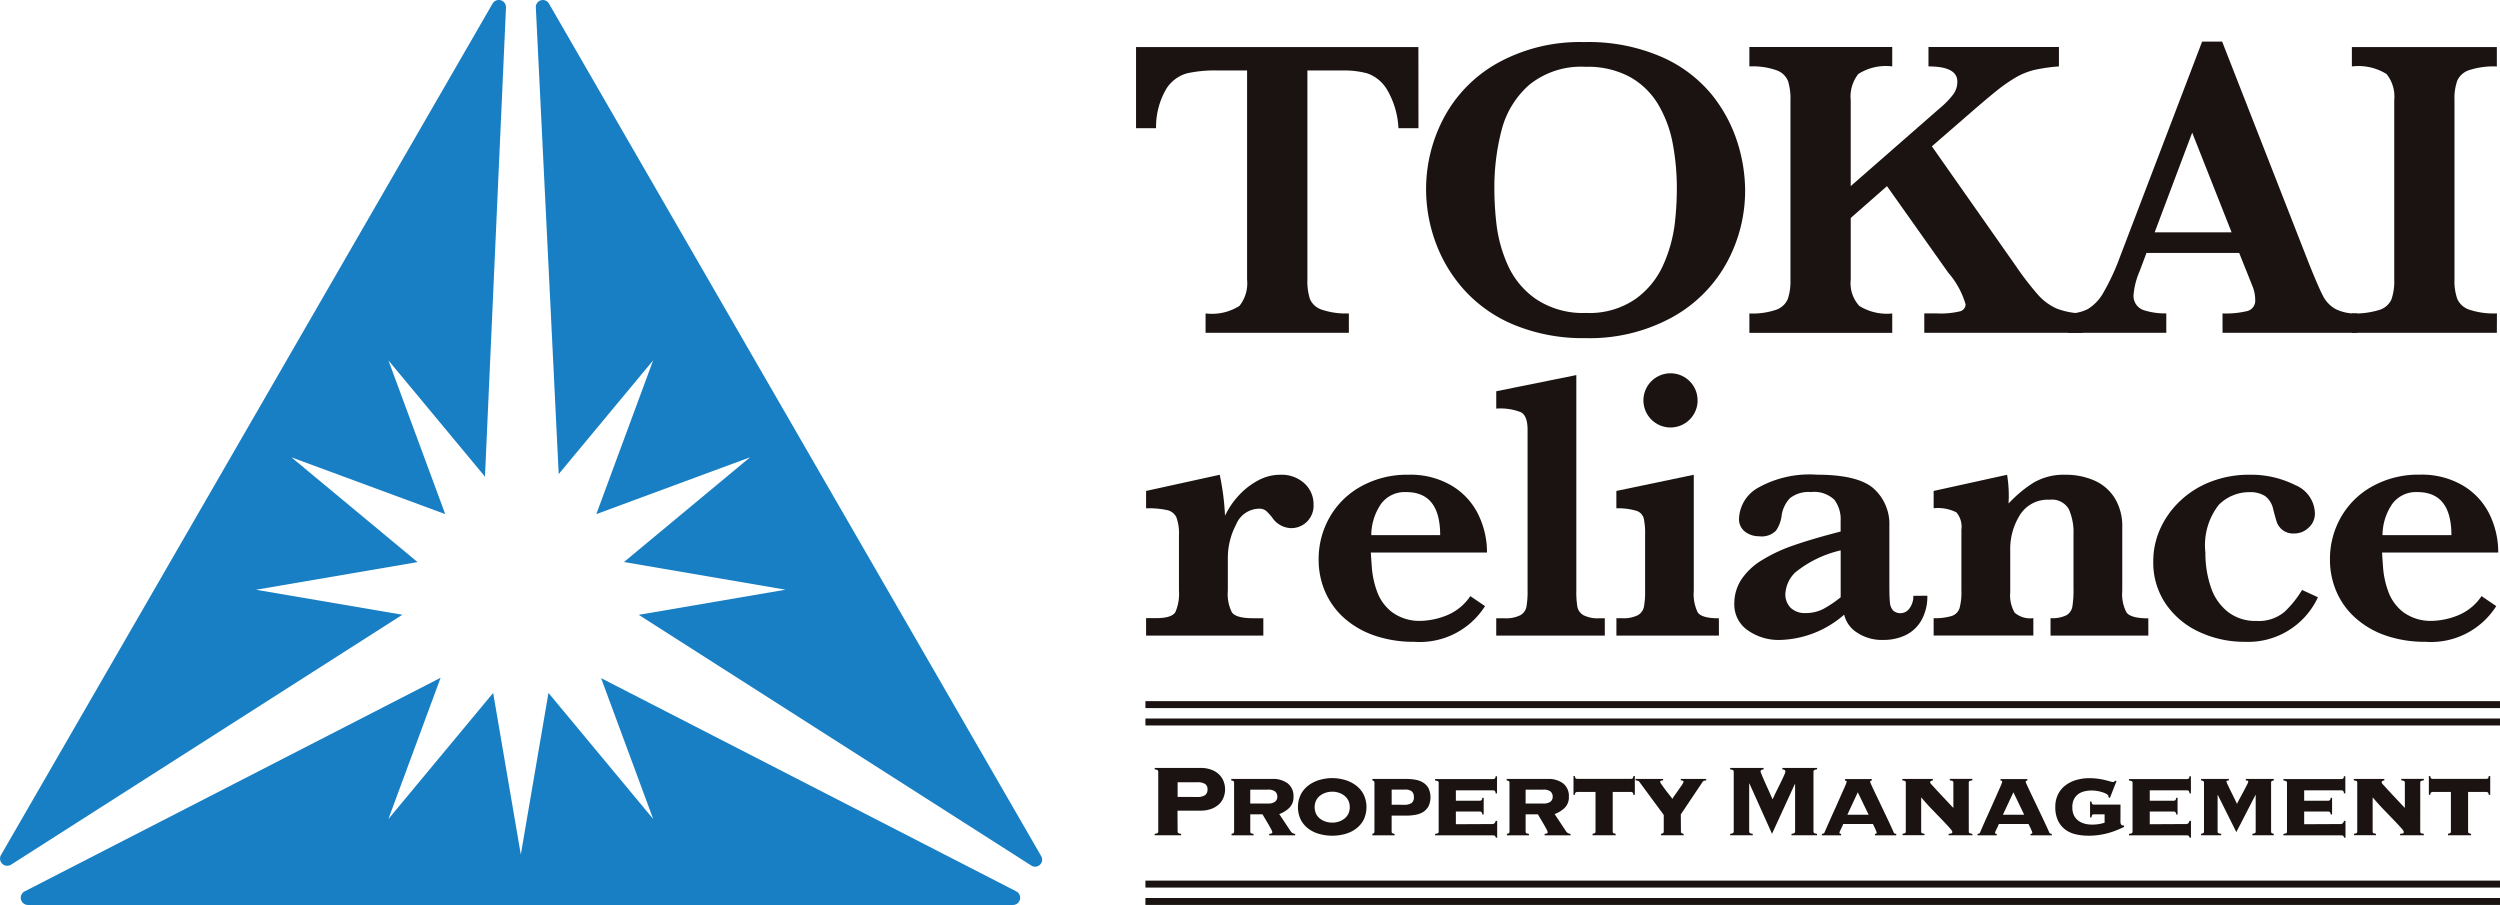
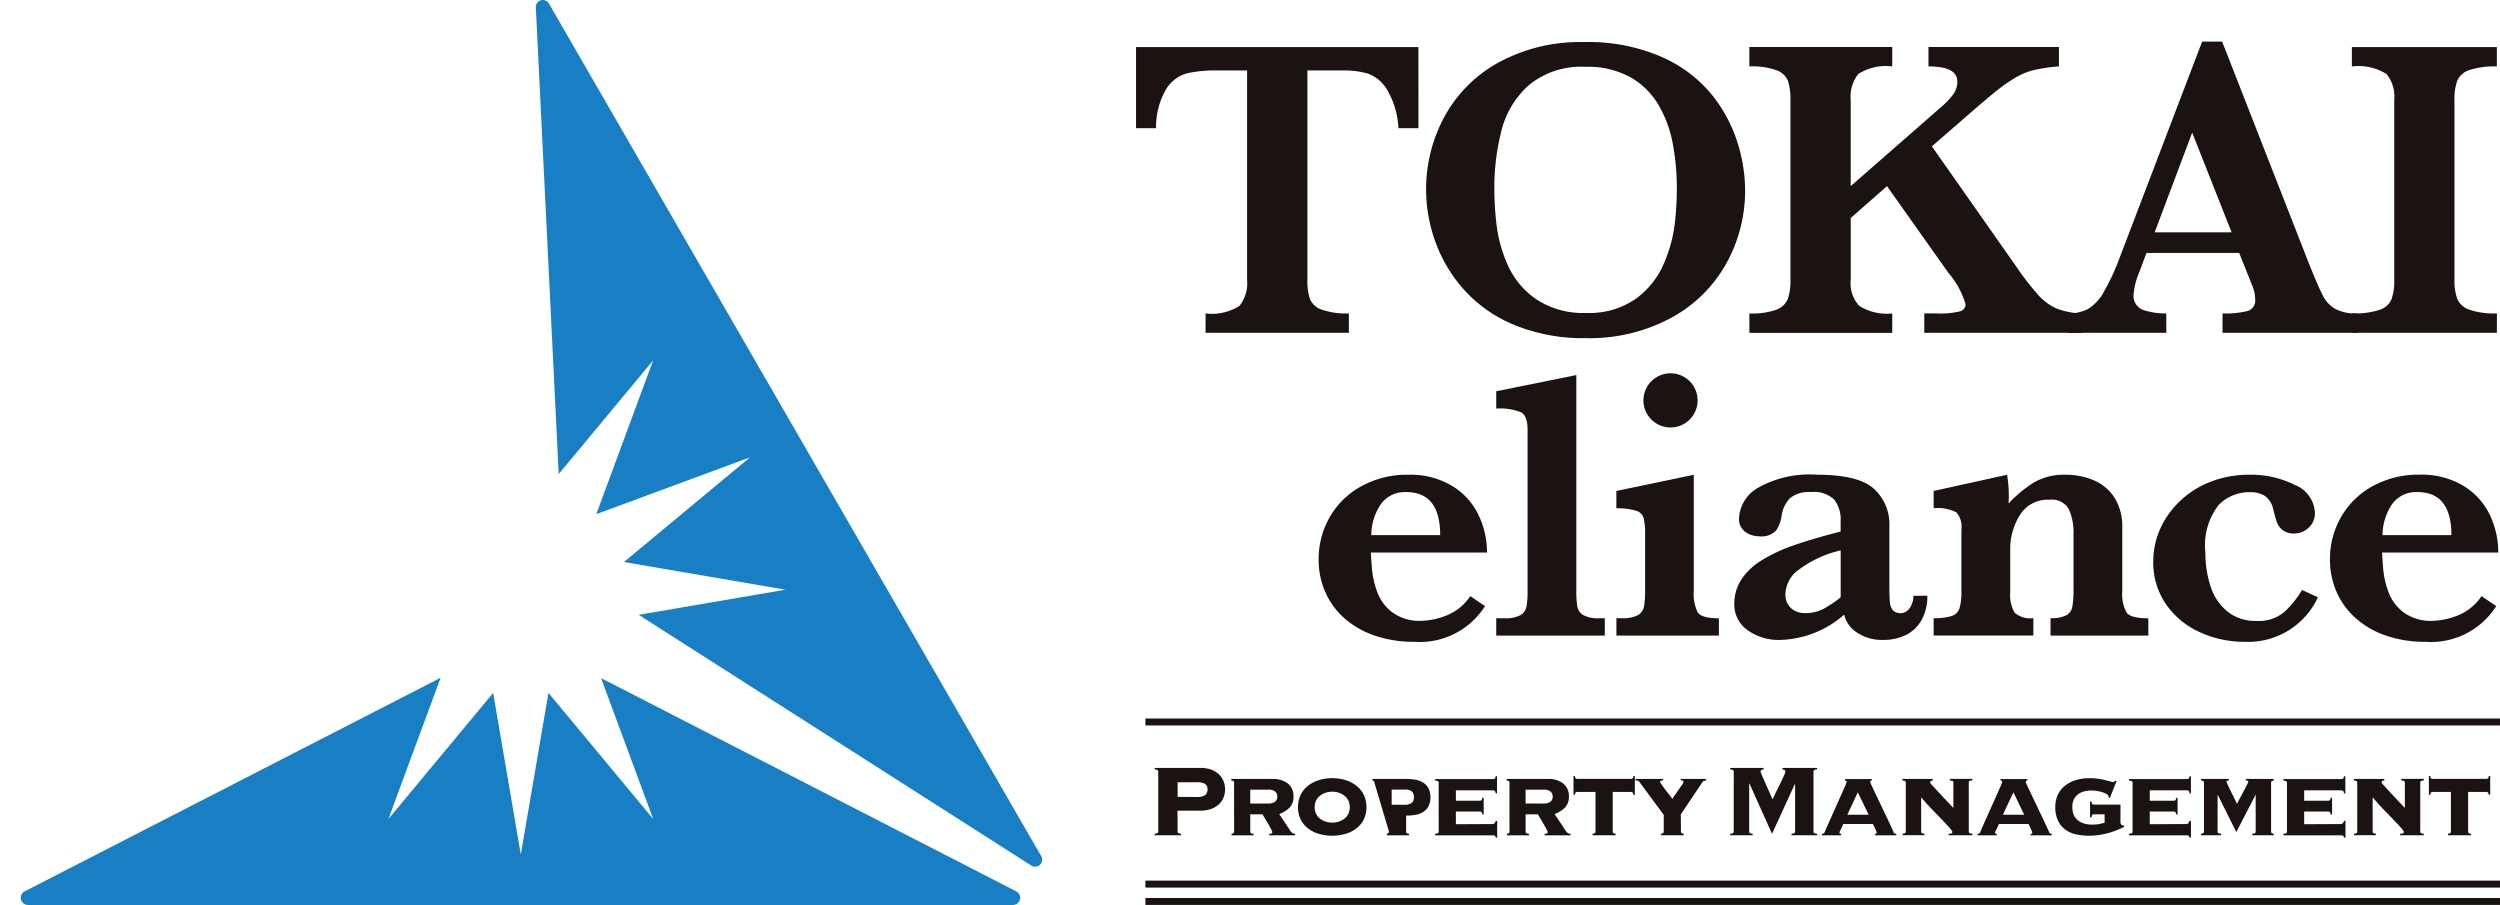
<svg xmlns="http://www.w3.org/2000/svg" width="170" height="61.537" viewBox="0 0 170 61.537">
  <g id="グループ_14" data-name="グループ 14" transform="translate(-72.724 -223.51)">
    <g id="グループ_3" data-name="グループ 3" transform="translate(72.724 223.51)">
-       <path id="パス_13" data-name="パス 13" d="M106.216,223.761,72.793,281.65a.489.489,0,0,0,.687.657l26.605-16.992-9.956-1.7,10.988-1.881-8.576-7.123L103,258.472l-3.865-10.456,6.567,7.907,1.429-31.9A.489.489,0,0,0,106.216,223.761Z" transform="translate(-72.724 -223.512)" fill="#187fc4" />
      <path id="パス_14" data-name="パス 14" d="M132.791,255.746l6.422-7.732-3.865,10.456,10.456-3.865-8.576,7.123,10.988,1.881-9.986,1.709,26.7,17.052a.478.478,0,0,0,.671-.642L132.126,223.75a.478.478,0,0,0-.891.262Z" transform="translate(-94.799 -223.51)" fill="#187fc4" />
      <path id="パス_15" data-name="パス 15" d="M114.455,297.545,118,307.126l-7.123-8.576-1.881,10.989-1.881-10.989-7.123,8.576,3.55-9.606L75.262,312.043a.49.49,0,0,0,.224.927h66.974a.49.49,0,0,0,.224-.927Z" transform="translate(-73.581 -251.432)" fill="#187fc4" />
    </g>
    <g id="グループ_13" data-name="グループ 13" transform="translate(149.978 226.339)">
      <g id="グループ_4" data-name="グループ 4">
        <path id="パス_16" data-name="パス 16" d="M215.982,234.168h-1.361a5.7,5.7,0,0,0-.8-2.665,2.542,2.542,0,0,0-1.311-1.061,5.93,5.93,0,0,0-1.619-.2H208.43V244.47a3.937,3.937,0,0,0,.172,1.311,1.312,1.312,0,0,0,.8.724,5.106,5.106,0,0,0,1.848.258v1.318h-9.744v-1.318a3.482,3.482,0,0,0,2.307-.516,2.471,2.471,0,0,0,.516-1.777V230.241h-2.063a8.818,8.818,0,0,0-2.021.194,2.453,2.453,0,0,0-1.412,1.06,5.139,5.139,0,0,0-.694,2.673h-1.361v-5.517h19.2Z" transform="translate(-196.781 -228.279)" fill="#1a1311" />
        <path id="パス_17" data-name="パス 17" d="M250.144,238.158a10.216,10.216,0,0,1-1.261,4.965,9.4,9.4,0,0,1-3.733,3.711,11.673,11.673,0,0,1-5.839,1.4,12.294,12.294,0,0,1-4.843-.889,9.4,9.4,0,0,1-3.418-2.378,9.951,9.951,0,0,1-1.963-3.267,10.5,10.5,0,0,1-.638-3.568,10.348,10.348,0,0,1,1.218-4.9,9.241,9.241,0,0,1,3.668-3.718,11.549,11.549,0,0,1,5.86-1.411,12.442,12.442,0,0,1,5.288,1.017,9.148,9.148,0,0,1,3.4,2.565,10,10,0,0,1,1.741,3.246A10.981,10.981,0,0,1,250.144,238.158ZM245.5,238.1a16.481,16.481,0,0,0-.279-3.1,8.127,8.127,0,0,0-.981-2.643,5.178,5.178,0,0,0-1.92-1.877,5.992,5.992,0,0,0-3.009-.695,5.6,5.6,0,0,0-3.847,1.225,6.12,6.12,0,0,0-1.878,3.067,15.471,15.471,0,0,0-.494,4.019,20.879,20.879,0,0,0,.158,2.508,9.451,9.451,0,0,0,.759,2.672,5.557,5.557,0,0,0,1.92,2.307,5.748,5.748,0,0,0,3.411.938,5.5,5.5,0,0,0,3.375-.967,5.708,5.708,0,0,0,1.891-2.365,9.764,9.764,0,0,0,.745-2.672A20.708,20.708,0,0,0,245.5,238.1Z" transform="translate(-208.729 -228.07)" fill="#1a1311" />
        <path id="パス_18" data-name="パス 18" d="M286.434,248.081H275.644v-1.318h.874a5.63,5.63,0,0,0,1.526-.136.5.5,0,0,0,.409-.48,5.678,5.678,0,0,0-1.175-2.15l-4.17-5.889-2.465,2.164v4.2a2.267,2.267,0,0,0,.587,1.784,3.546,3.546,0,0,0,2.236.509v1.318h-9.715v-1.318a4.914,4.914,0,0,0,1.841-.258,1.331,1.331,0,0,0,.773-.731,3.793,3.793,0,0,0,.179-1.3V232.262a4.045,4.045,0,0,0-.165-1.3,1.306,1.306,0,0,0-.773-.731,4.917,4.917,0,0,0-1.856-.265v-1.318h9.715v1.318a3.481,3.481,0,0,0-2.307.516,2.47,2.47,0,0,0-.516,1.777v5.846l6.047-5.288a6.031,6.031,0,0,0,.917-.938,1.462,1.462,0,0,0,.286-.881q0-1.032-1.963-1.032v-1.318H284.8v1.318a11.4,11.4,0,0,0-1.683.243,4.738,4.738,0,0,0-1.268.516,11.135,11.135,0,0,0-1.347.946q-.73.588-2.307,1.963L276.16,235.4l5.732,8.168a20.056,20.056,0,0,0,1.5,1.942,3.7,3.7,0,0,0,1.261.924,5.117,5.117,0,0,0,1.777.329Z" transform="translate(-222.047 -228.279)" fill="#1a1311" />
        <path id="パス_19" data-name="パス 19" d="M318.2,247.856h-9.157v-1.318a6.241,6.241,0,0,0,1.691-.164.73.73,0,0,0,.531-.782,2.412,2.412,0,0,0-.172-.874l-.917-2.293h-6.305l-.473,1.261a5.034,5.034,0,0,0-.4,1.533,1.016,1.016,0,0,0,.666,1.089,4.786,4.786,0,0,0,1.555.229v1.318h-6.692v-1.318a2.839,2.839,0,0,0,1.361-.3,3.026,3.026,0,0,0,1.068-1.14,15.3,15.3,0,0,0,1.1-2.371l5.6-14.673h1.361l5.918,15.132q.644,1.6.945,2.171a2.152,2.152,0,0,0,.831.874,2.984,2.984,0,0,0,1.49.308Zm-8.54-6.835-2.68-6.778-2.551,6.778Z" transform="translate(-235.165 -228.053)" fill="#1a1311" />
        <path id="パス_20" data-name="パス 20" d="M339.4,248.081h-9.858v-1.318a5.6,5.6,0,0,0,1.863-.237,1.321,1.321,0,0,0,.824-.709,3.691,3.691,0,0,0,.193-1.347V232.262a2.449,2.449,0,0,0-.522-1.777,3.606,3.606,0,0,0-2.358-.516v-1.318H339.4v1.318a5.435,5.435,0,0,0-1.863.243,1.352,1.352,0,0,0-.824.709,3.633,3.633,0,0,0-.194,1.34V244.47a3.653,3.653,0,0,0,.187,1.3,1.357,1.357,0,0,0,.8.731,5.186,5.186,0,0,0,1.9.258Z" transform="translate(-246.868 -228.279)" fill="#1a1311" />
      </g>
      <g id="グループ_5" data-name="グループ 5" transform="translate(0.679 22.556)">
-         <path id="パス_21" data-name="パス 21" d="M209.261,277.375a1.539,1.539,0,0,1-.456,1.174,1.511,1.511,0,0,1-1.072.43,1.6,1.6,0,0,1-1.284-.719,3.577,3.577,0,0,0-.423-.462.717.717,0,0,0-.475-.141,1.716,1.716,0,0,0-1.56,1.085,4.86,4.86,0,0,0-.559,2.253v2.234a2.774,2.774,0,0,0,.276,1.477q.276.4,1.457.4h.681v1.181h-7.973V285.1h.668q1.079,0,1.323-.411a3.1,3.1,0,0,0,.244-1.464V279.48a3.162,3.162,0,0,0-.173-1.232.905.905,0,0,0-.623-.494,6.072,6.072,0,0,0-1.439-.122V276.45l5.008-1.1a17.238,17.238,0,0,1,.359,2.786,5.467,5.467,0,0,1,.943-1.387,4.938,4.938,0,0,1,1.31-1.014,3.121,3.121,0,0,1,1.483-.385,2.316,2.316,0,0,1,1.67.59A1.921,1.921,0,0,1,209.261,277.375Z" transform="translate(-197.872 -268.451)" fill="#1a1311" />
        <path id="パス_22" data-name="パス 22" d="M228.17,280.636h-7.9q.013.244.071,1.04a6.089,6.089,0,0,0,.359,1.63,3.073,3.073,0,0,0,1.04,1.406,3.156,3.156,0,0,0,1.983.571,5,5,0,0,0,1.643-.346,3.53,3.53,0,0,0,1.67-1.335l1,.68a5.255,5.255,0,0,1-4.814,2.427,8.125,8.125,0,0,1-2.69-.423,6.037,6.037,0,0,1-2.061-1.181,5.117,5.117,0,0,1-1.3-1.785,5.451,5.451,0,0,1-.45-2.208,5.726,5.726,0,0,1,.752-2.876,5.5,5.5,0,0,1,2.15-2.105,6.438,6.438,0,0,1,3.2-.783,5.507,5.507,0,0,1,2.972.758,4.666,4.666,0,0,1,1.791,1.964A5.869,5.869,0,0,1,228.17,280.636Zm-3.184-1.181q0-2.927-2.311-2.927a2,2,0,0,0-1.714.809,3.809,3.809,0,0,0-.661,2.119Z" transform="translate(-204.987 -268.451)" fill="#1a1311" />
        <path id="パス_23" data-name="パス 23" d="M243.491,282.178h-7.383V281h.552a2.177,2.177,0,0,0,1.085-.205.855.855,0,0,0,.417-.578,5.753,5.753,0,0,0,.077-1.092V268.183q0-.925-.43-1.181a3.756,3.756,0,0,0-1.7-.257v-1.181l5.445-1.1v14.662a6.162,6.162,0,0,0,.07,1.085.85.85,0,0,0,.41.578,2.13,2.13,0,0,0,1.085.212h.372Z" transform="translate(-212.297 -264.344)" fill="#1a1311" />
        <path id="パス_24" data-name="パス 24" d="M256.2,282.108h-6.971v-1.181h.372a2.177,2.177,0,0,0,1.085-.205.855.855,0,0,0,.417-.578,5.759,5.759,0,0,0,.077-1.092v-3.813a4.59,4.59,0,0,0-.1-1.13.753.753,0,0,0-.5-.488,4.367,4.367,0,0,0-1.354-.167v-1.181l5.264-1.1v7.883a2.838,2.838,0,0,0,.269,1.477q.27.4,1.438.4Zm-1.45-15.959a1.842,1.842,0,1,1-.539-1.336A1.816,1.816,0,0,1,254.746,266.149Z" transform="translate(-217.246 -264.274)" fill="#1a1311" />
        <path id="パス_25" data-name="パス 25" d="M275.235,283.576a3.263,3.263,0,0,1-.4,1.663,2.466,2.466,0,0,1-1.072,1.014,3.439,3.439,0,0,1-1.521.328,3.039,3.039,0,0,1-1.8-.508,1.953,1.953,0,0,1-.861-1.213,6.882,6.882,0,0,1-4.314,1.721,3.647,3.647,0,0,1-2.272-.674,2.126,2.126,0,0,1-.886-1.778,2.989,2.989,0,0,1,.475-1.65,4.412,4.412,0,0,1,1.394-1.316,10.712,10.712,0,0,1,2.189-1.021q1.271-.443,3.172-.931v-.732a2.183,2.183,0,0,0-.43-1.432,1.979,1.979,0,0,0-1.586-.52,2.038,2.038,0,0,0-1.425.411,2.146,2.146,0,0,0-.578,1.245,2.294,2.294,0,0,1-.379.969,1.366,1.366,0,0,1-1.15.379,1.538,1.538,0,0,1-.95-.308,1.068,1.068,0,0,1-.411-.912,2.52,2.52,0,0,1,1.3-2.08,7.135,7.135,0,0,1,3.98-.886q2.825,0,3.884.95a3.246,3.246,0,0,1,1.059,2.542V282.9q0,.771.039,1.13a.921.921,0,0,0,.212.546.75.75,0,0,0,1.13-.161,1.386,1.386,0,0,0,.251-.834Zm-5.893.1v-3.184a7.6,7.6,0,0,0-3.1,1.509,2.2,2.2,0,0,0-.661,1.444,1.285,1.285,0,0,0,.359.95,1.371,1.371,0,0,0,1.014.359,2.554,2.554,0,0,0,1.245-.3A7.829,7.829,0,0,0,269.343,283.679Z" transform="translate(-222.109 -268.451)" fill="#1a1311" />
        <path id="パス_26" data-name="パス 26" d="M298.472,286.285h-6.651V285.1a2.185,2.185,0,0,0,1.085-.2.848.848,0,0,0,.4-.584,7.252,7.252,0,0,0,.077-1.271v-3.634a3.876,3.876,0,0,0-.321-1.727,1.324,1.324,0,0,0-1.31-.636,2.223,2.223,0,0,0-2.01,1.034,4.321,4.321,0,0,0-.661,2.382v2.876a2.341,2.341,0,0,0,.3,1.387,1.606,1.606,0,0,0,1.272.372v1.181h-6.78V285.1a3.8,3.8,0,0,0,1.232-.148.827.827,0,0,0,.527-.527,4.073,4.073,0,0,0,.128-1.2v-4.147a1.484,1.484,0,0,0-.346-1.175,2.791,2.791,0,0,0-1.541-.276V276.45l4.994-1.1a8.986,8.986,0,0,1,.116,1.387c0,.111,0,.207-.006.289s-.006.173-.006.276a8.564,8.564,0,0,1,1.682-1.406,4.047,4.047,0,0,1,2.183-.546,4.769,4.769,0,0,1,1.983.4,3.083,3.083,0,0,1,1.38,1.207,3.634,3.634,0,0,1,.5,1.952v4.327a2.669,2.669,0,0,0,.289,1.477q.289.4,1.483.4Z" transform="translate(-230.318 -268.451)" fill="#1a1311" />
        <path id="パス_27" data-name="パス 27" d="M319.052,283.679a5.226,5.226,0,0,1-4.994,3.03,7.214,7.214,0,0,1-3.036-.654,5.562,5.562,0,0,1-2.3-1.9,4.977,4.977,0,0,1-.867-2.914,5.368,5.368,0,0,1,.469-2.208,5.986,5.986,0,0,1,1.355-1.9,6.262,6.262,0,0,1,2.1-1.316,7.152,7.152,0,0,1,2.6-.469,6.682,6.682,0,0,1,3.12.7,2.136,2.136,0,0,1,1.348,1.932,1.271,1.271,0,0,1-.424.963,1.383,1.383,0,0,1-.976.4,1.2,1.2,0,0,1-.809-.243,1.22,1.22,0,0,1-.372-.5q-.09-.257-.257-.912a1.49,1.49,0,0,0-.552-.892,1.893,1.893,0,0,0-1.079-.263,2.914,2.914,0,0,0-2.073.867,4.461,4.461,0,0,0-.905,3.242,7.144,7.144,0,0,0,.366,2.336,3.556,3.556,0,0,0,1.155,1.688,3.024,3.024,0,0,0,1.932.623,2.721,2.721,0,0,0,1.939-.629,6.969,6.969,0,0,0,1.181-1.477Z" transform="translate(-239.366 -268.451)" fill="#1a1311" />
        <path id="パス_28" data-name="パス 28" d="M338.594,280.636h-7.9q.012.244.07,1.04a6.087,6.087,0,0,0,.359,1.63,3.073,3.073,0,0,0,1.04,1.406,3.159,3.159,0,0,0,1.984.571,5,5,0,0,0,1.643-.346,3.532,3.532,0,0,0,1.669-1.335l1,.68a5.255,5.255,0,0,1-4.814,2.427,8.127,8.127,0,0,1-2.69-.423A6.037,6.037,0,0,1,328.9,285.1a5.124,5.124,0,0,1-1.3-1.785,5.451,5.451,0,0,1-.449-2.208,5.726,5.726,0,0,1,.751-2.876,5.5,5.5,0,0,1,2.15-2.105,6.438,6.438,0,0,1,3.2-.783,5.508,5.508,0,0,1,2.972.758,4.674,4.674,0,0,1,1.791,1.964A5.877,5.877,0,0,1,338.594,280.636Zm-3.184-1.181q0-2.927-2.311-2.927a2,2,0,0,0-1.714.809,3.8,3.8,0,0,0-.661,2.119Z" transform="translate(-246.647 -268.451)" fill="#1a1311" />
      </g>
      <g id="グループ_6" data-name="グループ 6" transform="translate(1.272 49.385)">
        <path id="パス_29" data-name="パス 29" d="M200.375,311.684a.136.136,0,0,0,.039.1.393.393,0,0,0,.2.057v.1h-1.8v-.1a.4.4,0,0,0,.205-.057.136.136,0,0,0,.039-.1v-4.065a.136.136,0,0,0-.039-.1.4.4,0,0,0-.205-.057v-.1h3.123a2.055,2.055,0,0,1,.724.118,1.5,1.5,0,0,1,.523.319,1.293,1.293,0,0,1,.314.466,1.519,1.519,0,0,1,0,1.108,1.257,1.257,0,0,1-.314.462,1.544,1.544,0,0,1-.523.314,2.056,2.056,0,0,1-.724.118h-1.57Zm1.326-2.347a.931.931,0,0,0,.537-.121.461.461,0,0,0,.17-.4.41.41,0,0,0-.17-.367.991.991,0,0,0-.537-.113h-1.326v1Z" transform="translate(-198.823 -307.357)" fill="#1a1311" />
        <path id="パス_30" data-name="パス 30" d="M207.366,308.823c0-.064-.021-.1-.061-.121a.507.507,0,0,0-.131-.036v-.1h2.8a1.643,1.643,0,0,1,1.042.305,1.083,1.083,0,0,1,.389.907,1.008,1.008,0,0,1-.275.745,1.914,1.914,0,0,1-.693.432l.777,1.169a.385.385,0,0,0,.126.123.332.332,0,0,0,.179.052v.1h-1.762v-.1a.474.474,0,0,0,.136-.022.09.09,0,0,0,.074-.092.771.771,0,0,0-.092-.218c-.061-.116-.131-.241-.21-.375s-.154-.262-.227-.384-.118-.2-.135-.235h-.837v1.169a.117.117,0,0,0,.065.122.627.627,0,0,0,.162.035v.1h-1.5v-.1a.566.566,0,0,0,.113-.035c.04-.017.061-.059.061-.122Zm2.337,1.414a.735.735,0,0,0,.441-.118.41.41,0,0,0,.161-.353.46.46,0,0,0-.135-.336.761.761,0,0,0-.528-.135h-1.177v.942Z" transform="translate(-201.974 -307.812)" fill="#1a1311" />
        <path id="パス_31" data-name="パス 31" d="M216.785,308.478a3.1,3.1,0,0,1,.825.113,2.347,2.347,0,0,1,.75.353,1.859,1.859,0,0,1,.546.615,2,2,0,0,1,0,1.784,1.841,1.841,0,0,1-.546.607,2.268,2.268,0,0,1-.75.34,3.3,3.3,0,0,1-1.649,0,2.267,2.267,0,0,1-.75-.34,1.841,1.841,0,0,1-.546-.607,2,2,0,0,1,0-1.784,1.859,1.859,0,0,1,.546-.615,2.346,2.346,0,0,1,.75-.353A3.1,3.1,0,0,1,216.785,308.478Zm0,.924a1.415,1.415,0,0,0-.462.075,1.231,1.231,0,0,0-.384.21.952.952,0,0,0-.257.329,1.094,1.094,0,0,0,0,.876.95.95,0,0,0,.257.328,1.234,1.234,0,0,0,.384.21,1.432,1.432,0,0,0,.462.074,1.418,1.418,0,0,0,.466-.074,1.247,1.247,0,0,0,.38-.21.949.949,0,0,0,.257-.328,1.094,1.094,0,0,0,0-.876.952.952,0,0,0-.257-.329,1.244,1.244,0,0,0-.38-.21A1.4,1.4,0,0,0,216.785,309.4Z" transform="translate(-204.721 -307.78)" fill="#1a1311" />
-         <path id="パス_32" data-name="パス 32" d="M222.724,308.823c0-.064-.019-.1-.057-.121s-.065-.029-.083-.036v-.1h2.294a3.633,3.633,0,0,1,.623.052,1.489,1.489,0,0,1,.528.192,1.075,1.075,0,0,1,.366.379,1.456,1.456,0,0,1,0,1.244,1.067,1.067,0,0,1-.366.384,1.476,1.476,0,0,1-.528.191,3.567,3.567,0,0,1-.623.052h-.986v1.082a.116.116,0,0,0,.065.122.6.6,0,0,0,.135.035v.1h-1.509v-.1c.017-.006.045-.018.083-.035s.057-.059.057-.122Zm2,1.5a.89.89,0,0,0,.523-.118.465.465,0,0,0,.157-.4.5.5,0,0,0-.139-.392.714.714,0,0,0-.471-.123h-.9v1.03Z" transform="translate(-207.787 -307.812)" fill="#1a1311" />
+         <path id="パス_32" data-name="パス 32" d="M222.724,308.823c0-.064-.019-.1-.057-.121s-.065-.029-.083-.036v-.1h2.294a3.633,3.633,0,0,1,.623.052,1.489,1.489,0,0,1,.528.192,1.075,1.075,0,0,1,.366.379,1.456,1.456,0,0,1,0,1.244,1.067,1.067,0,0,1-.366.384,1.476,1.476,0,0,1-.528.191,3.567,3.567,0,0,1-.623.052v1.082a.116.116,0,0,0,.065.122.6.6,0,0,0,.135.035v.1h-1.509v-.1c.017-.006.045-.018.083-.035s.057-.059.057-.122Zm2,1.5a.89.89,0,0,0,.523-.118.465.465,0,0,0,.157-.4.5.5,0,0,0-.139-.392.714.714,0,0,0-.471-.123h-.9v1.03Z" transform="translate(-207.787 -307.812)" fill="#1a1311" />
        <path id="パス_33" data-name="パス 33" d="M233.329,311.516q.175,0,.227-.218h.1v1.143h-.087c-.029-.082-.06-.128-.092-.139a.464.464,0,0,0-.153-.017h-3.89v-.1a.765.765,0,0,0,.17-.035.115.115,0,0,0,.074-.122v-3.315a.114.114,0,0,0-.074-.121.731.731,0,0,0-.17-.035v-.1h3.96a.191.191,0,0,0,.1-.035q.052-.035.052-.157h.1v1.168h-.1a.208.208,0,0,0-.052-.17.175.175,0,0,0-.1-.039h-2.547v.707h1.64a.174.174,0,0,0,.1-.039.2.2,0,0,0,.052-.162h.1v1.135h-.1a.194.194,0,0,0-.052-.161.171.171,0,0,0-.1-.04h-1.64v.864Z" transform="translate(-210.374 -307.695)" fill="#1a1311" />
        <path id="パス_34" data-name="パス 34" d="M237.437,308.823a.118.118,0,0,0-.061-.121.506.506,0,0,0-.131-.036v-.1h2.8a1.644,1.644,0,0,1,1.042.305,1.083,1.083,0,0,1,.389.907,1.008,1.008,0,0,1-.275.745,1.914,1.914,0,0,1-.693.432l.776,1.169a.394.394,0,0,0,.127.123.332.332,0,0,0,.179.052v.1h-1.762v-.1a.47.47,0,0,0,.135-.022.09.09,0,0,0,.074-.092.76.76,0,0,0-.091-.218q-.092-.174-.21-.375t-.227-.384c-.073-.123-.118-.2-.135-.235h-.838v1.169a.116.116,0,0,0,.065.122.627.627,0,0,0,.162.035v.1h-1.5v-.1a.558.558,0,0,0,.114-.035.119.119,0,0,0,.061-.122Zm2.337,1.414a.735.735,0,0,0,.441-.118.409.409,0,0,0,.161-.353.459.459,0,0,0-.135-.336.762.762,0,0,0-.528-.135h-1.178v.942Z" transform="translate(-213.319 -307.812)" fill="#1a1311" />
        <path id="パス_35" data-name="パス 35" d="M248.452,308.446a.186.186,0,0,0,.1-.035c.035-.023.052-.075.052-.157h.105v1.273h-.105c0-.082-.017-.134-.052-.158a.186.186,0,0,0-.1-.035h-1.247v2.687a.117.117,0,0,0,.065.122.591.591,0,0,0,.135.035v.1h-1.57v-.1a.591.591,0,0,0,.135-.035.116.116,0,0,0,.065-.122v-2.687H244.79a.189.189,0,0,0-.1.035c-.035.024-.052.076-.052.158h-.1v-1.273h.1q0,.122.052.157a.189.189,0,0,0,.1.035Z" transform="translate(-216.066 -307.695)" fill="#1a1311" />
        <path id="パス_36" data-name="パス 36" d="M254.406,312.138a.118.118,0,0,0,.061.122.53.53,0,0,0,.122.035v.1h-1.535v-.1a.534.534,0,0,0,.123-.035c.04-.017.06-.059.06-.122v-1.125l-1.665-2.259a.176.176,0,0,0-.118-.07.679.679,0,0,0-.135-.018v-.1h1.875v.1a.693.693,0,0,0-.126.014.078.078,0,0,0-.074.083.385.385,0,0,0,.083.161q.082.118.2.283c.081.11.171.229.27.353s.192.246.279.362a2.436,2.436,0,0,1,.157-.245l.257-.366q.135-.192.24-.349a.559.559,0,0,0,.1-.2.077.077,0,0,0-.07-.083.593.593,0,0,0-.113-.014v-.1h1.727v.1a.6.6,0,0,0-.123.018.17.17,0,0,0-.113.07l-1.491,2.224Z" transform="translate(-218.628 -307.812)" fill="#1a1311" />
        <path id="パス_37" data-name="パス 37" d="M265.834,311.841a.39.39,0,0,0,.2-.057.136.136,0,0,0,.039-.1v-3.21l-.017-.017-1.553,3.384-1.535-3.42h-.017v3.263a.136.136,0,0,0,.039.1.392.392,0,0,0,.2.057v.1h-1.535v-.1a.393.393,0,0,0,.206-.057.136.136,0,0,0,.039-.1v-4.065a.136.136,0,0,0-.039-.1.4.4,0,0,0-.206-.057v-.1h2.277v.1q-.209.009-.209.157a1.405,1.405,0,0,0,.052.139c.035.088.08.195.135.323s.116.266.183.414l.192.427c.061.137.115.257.161.362s.078.174.1.21c.1-.22.2-.436.305-.646s.2-.4.284-.575.153-.32.2-.436a.827.827,0,0,0,.078-.219q0-.148-.209-.157v-.1h2.364v.1a.4.4,0,0,0-.206.057.136.136,0,0,0-.039.1v4.065a.136.136,0,0,0,.039.1.393.393,0,0,0,.206.057v.1h-1.745Z" transform="translate(-222.532 -307.357)" fill="#1a1311" />
        <path id="パス_38" data-name="パス 38" d="M275.279,312.3a.4.4,0,0,0,.07-.009c.029-.006.044-.029.044-.07a.323.323,0,0,0-.03-.109c-.021-.05-.044-.1-.07-.162s-.054-.116-.083-.174-.052-.107-.07-.148h-2.023a1.162,1.162,0,0,1-.057.148c-.026.059-.054.116-.083.174s-.055.112-.078.162a.3.3,0,0,0-.035.109c0,.04.015.064.044.07a.389.389,0,0,0,.069.009v.1h-1.308v-.1a.264.264,0,0,0,.105-.022.119.119,0,0,0,.07-.065q.262-.61.532-1.207t.484-1.082q.214-.484.354-.8a2.048,2.048,0,0,0,.139-.362c0-.052-.038-.082-.113-.088v-.1h1.823v.1c-.075.006-.113.036-.113.088a1.387,1.387,0,0,0,.092.231q.092.2.24.514l.328.685q.178.375.357.75t.336.711q.157.336.253.562a.119.119,0,0,0,.07.065.263.263,0,0,0,.1.022v.1h-1.448Zm-1.169-2.826L273.4,311h1.448Z" transform="translate(-226.306 -307.812)" fill="#1a1311" />
        <path id="パス_39" data-name="パス 39" d="M284.971,312.138a.116.116,0,0,0,.07.122.7.7,0,0,0,.175.035v.1H283.6v-.1a.86.86,0,0,0,.161-.018c.061-.011.092-.044.092-.1s-.064-.149-.192-.292-.292-.318-.493-.527-.426-.443-.676-.7-.5-.534-.741-.825l-.017.018v2.285a.116.116,0,0,0,.065.122.616.616,0,0,0,.161.035v.1H280.47v-.1a.6.6,0,0,0,.153-.035.116.116,0,0,0,.065-.122v-3.315a.114.114,0,0,0-.07-.121.654.654,0,0,0-.166-.036v-.1h2.076v.1a.506.506,0,0,0-.123.036c-.04.017-.061.058-.061.121a.911.911,0,0,0,.144.179c.1.107.219.243.371.405s.319.344.506.541l.558.593v-1.719a.114.114,0,0,0-.07-.121.669.669,0,0,0-.174-.036v-.1h1.536v.1a.674.674,0,0,0-.175.036.114.114,0,0,0-.07.121Z" transform="translate(-229.62 -307.812)" fill="#1a1311" />
        <path id="パス_40" data-name="パス 40" d="M292.272,312.3a.4.4,0,0,0,.07-.009c.029-.006.044-.029.044-.07a.329.329,0,0,0-.031-.109c-.02-.05-.044-.1-.07-.162s-.054-.116-.083-.174-.052-.107-.07-.148h-2.023a1.148,1.148,0,0,1-.057.148c-.026.059-.054.116-.083.174s-.055.112-.078.162a.289.289,0,0,0-.035.109c0,.04.014.064.044.07a.389.389,0,0,0,.07.009v.1h-1.308v-.1a.264.264,0,0,0,.1-.022.119.119,0,0,0,.07-.065q.262-.61.532-1.207t.484-1.082l.353-.8a2.052,2.052,0,0,0,.14-.362c0-.052-.038-.082-.113-.088v-.1h1.823v.1c-.075.006-.113.036-.113.088a1.383,1.383,0,0,0,.092.231q.092.2.24.514l.328.685q.178.375.357.75t.336.711q.157.336.253.562a.119.119,0,0,0,.07.065.264.264,0,0,0,.1.022v.1h-1.448Zm-1.169-2.826L290.388,311h1.448Z" transform="translate(-232.717 -307.812)" fill="#1a1311" />
        <path id="パス_41" data-name="パス 41" d="M301.586,311.47a.289.289,0,0,0,.044.157.137.137,0,0,0,.123.07h.078v.1c-.14.07-.3.141-.48.214a5.582,5.582,0,0,1-.584.2,5.068,5.068,0,0,1-.646.134,4.568,4.568,0,0,1-.663.049,3.92,3.92,0,0,1-.933-.1,1.863,1.863,0,0,1-.728-.345,1.636,1.636,0,0,1-.471-.611,2.106,2.106,0,0,1-.17-.884,1.906,1.906,0,0,1,.192-.886,1.748,1.748,0,0,1,.514-.611,2.262,2.262,0,0,1,.737-.357,3.125,3.125,0,0,1,.859-.118,4.307,4.307,0,0,1,.606.039,4.811,4.811,0,0,1,.484.092c.14.035.255.065.345.092a.819.819,0,0,0,.179.039.116.116,0,0,0,.092-.026c.014-.017.033-.037.057-.06l.1.017-.453,1.151-.1-.052v-.062q0-.078-.118-.148a1.43,1.43,0,0,0-.293-.126,2.305,2.305,0,0,0-.37-.088,2.378,2.378,0,0,0-.353-.03,2.119,2.119,0,0,0-.514.061,1.121,1.121,0,0,0-.423.2,1,1,0,0,0-.283.354,1.172,1.172,0,0,0-.1.519,1.253,1.253,0,0,0,.1.536,1,1,0,0,0,.288.366,1.246,1.246,0,0,0,.428.214,1.946,1.946,0,0,0,.532.069,2.927,2.927,0,0,0,.427-.031,2.381,2.381,0,0,0,.419-.1v-.567h-.733a.121.121,0,0,0-.131.078.431.431,0,0,0-.026.131h-.1v-1.082h.1a.431.431,0,0,0,.026.131.121.121,0,0,0,.131.078h1.814Z" transform="translate(-235.921 -307.78)" fill="#1a1311" />
        <path id="パス_42" data-name="パス 42" d="M309.088,311.516c.117,0,.192-.073.227-.218h.1v1.143h-.087c-.029-.082-.059-.128-.092-.139a.457.457,0,0,0-.153-.017H305.2v-.1a.766.766,0,0,0,.17-.035.115.115,0,0,0,.074-.122v-3.315a.114.114,0,0,0-.074-.121.732.732,0,0,0-.17-.035v-.1h3.96a.193.193,0,0,0,.1-.035q.052-.035.052-.157h.1v1.168h-.1a.208.208,0,0,0-.052-.17.177.177,0,0,0-.1-.039h-2.547v.707h1.64a.174.174,0,0,0,.1-.039.2.2,0,0,0,.052-.162h.1v1.135h-.1a.194.194,0,0,0-.052-.161.171.171,0,0,0-.1-.04h-1.64v.864Z" transform="translate(-238.956 -307.695)" fill="#1a1311" />
        <path id="パス_43" data-name="パス 43" d="M314.2,312.138a.115.115,0,0,0,.07.122.7.7,0,0,0,.174.035v.1h-1.369v-.1a.591.591,0,0,0,.135-.035.116.116,0,0,0,.065-.122v-3.315a.115.115,0,0,0-.065-.121.561.561,0,0,0-.135-.036v-.1h1.892v.1l-.118.018c-.032.006-.048.023-.048.052a1.247,1.247,0,0,0,.1.253c.067.145.144.305.231.48s.169.339.244.493.123.255.139.3c.07-.139.15-.292.24-.458s.174-.323.253-.471.144-.278.2-.388a.733.733,0,0,0,.078-.209c0-.029-.016-.046-.048-.052l-.118-.018v-.1h1.9v.1a.509.509,0,0,0-.122.036c-.04.017-.061.058-.061.121v3.315c0,.064.021.1.061.122a.537.537,0,0,0,.122.035v.1h-1.456v-.1a.611.611,0,0,0,.161-.035.116.116,0,0,0,.065-.122V309.66h-.017l-1.3,2.521-1.256-2.521H314.2Z" transform="translate(-241.929 -307.812)" fill="#1a1311" />
        <path id="パス_44" data-name="パス 44" d="M325.962,311.516c.116,0,.192-.073.227-.218h.1v1.143h-.087c-.029-.082-.06-.128-.092-.139a.46.46,0,0,0-.153-.017h-3.89v-.1a.751.751,0,0,0,.17-.035.115.115,0,0,0,.074-.122v-3.315a.114.114,0,0,0-.074-.121.718.718,0,0,0-.17-.035v-.1h3.96a.189.189,0,0,0,.1-.035q.052-.035.052-.157h.1v1.168h-.1a.208.208,0,0,0-.052-.17.174.174,0,0,0-.1-.039h-2.547v.707h1.64a.177.177,0,0,0,.105-.039.2.2,0,0,0,.052-.162h.1v1.135h-.1a.2.2,0,0,0-.052-.161.174.174,0,0,0-.105-.04h-1.64v.864Z" transform="translate(-245.322 -307.695)" fill="#1a1311" />
        <path id="パス_45" data-name="パス 45" d="M334.269,312.138a.115.115,0,0,0,.07.122.7.7,0,0,0,.174.035v.1H332.9v-.1a.866.866,0,0,0,.161-.018c.06-.011.092-.044.092-.1s-.064-.149-.192-.292-.293-.318-.493-.527l-.676-.7q-.376-.389-.742-.825l-.017.018v2.285a.116.116,0,0,0,.065.122.622.622,0,0,0,.161.035v.1h-1.491v-.1a.6.6,0,0,0,.153-.035.116.116,0,0,0,.065-.122v-3.315a.114.114,0,0,0-.069-.121.664.664,0,0,0-.166-.036v-.1h2.076v.1a.494.494,0,0,0-.122.036c-.041.017-.062.058-.062.121a.939.939,0,0,0,.144.179c.1.107.219.243.371.405s.319.344.506.541l.559.593v-1.719a.114.114,0,0,0-.07-.121.674.674,0,0,0-.174-.036v-.1h1.535v.1a.669.669,0,0,0-.174.036.114.114,0,0,0-.07.121Z" transform="translate(-248.219 -307.812)" fill="#1a1311" />
        <path id="パス_46" data-name="パス 46" d="M341.858,308.446a.188.188,0,0,0,.1-.035q.052-.035.052-.157h.105v1.273h-.105c0-.082-.018-.134-.052-.158a.188.188,0,0,0-.1-.035h-1.247v2.687a.117.117,0,0,0,.065.122.6.6,0,0,0,.136.035v.1h-1.57v-.1a.585.585,0,0,0,.134-.035.116.116,0,0,0,.065-.122v-2.687H338.2a.193.193,0,0,0-.105.035c-.034.024-.052.076-.052.158h-.1v-1.273h.1c0,.082.018.134.052.157a.193.193,0,0,0,.105.035Z" transform="translate(-251.306 -307.695)" fill="#1a1311" />
      </g>
      <g id="グループ_9" data-name="グループ 9" transform="translate(0.635 44.848)">
        <g id="グループ_7" data-name="グループ 7">
          <line id="線_5" data-name="線 5" x2="92.111" transform="translate(0 0.236)" fill="#1a1311" />
-           <rect id="長方形_10" data-name="長方形 10" width="92.111" height="0.473" fill="#1a1311" />
        </g>
        <g id="グループ_8" data-name="グループ 8" transform="translate(0 1.182)">
          <line id="線_6" data-name="線 6" x2="92.111" transform="translate(0 0.236)" fill="#1a1311" />
          <rect id="長方形_11" data-name="長方形 11" width="92.111" height="0.473" fill="#1a1311" />
        </g>
      </g>
      <g id="グループ_12" data-name="グループ 12" transform="translate(0.635 57.053)">
        <g id="グループ_10" data-name="グループ 10">
          <line id="線_7" data-name="線 7" x2="92.111" transform="translate(0 0.237)" fill="#1a1311" />
          <rect id="長方形_12" data-name="長方形 12" width="92.111" height="0.473" fill="#1a1311" />
        </g>
        <g id="グループ_11" data-name="グループ 11" transform="translate(0 1.182)">
          <line id="線_8" data-name="線 8" x2="92.111" transform="translate(0 0.237)" fill="#1a1311" />
          <rect id="長方形_13" data-name="長方形 13" width="92.111" height="0.473" fill="#1a1311" />
        </g>
      </g>
    </g>
  </g>
</svg>